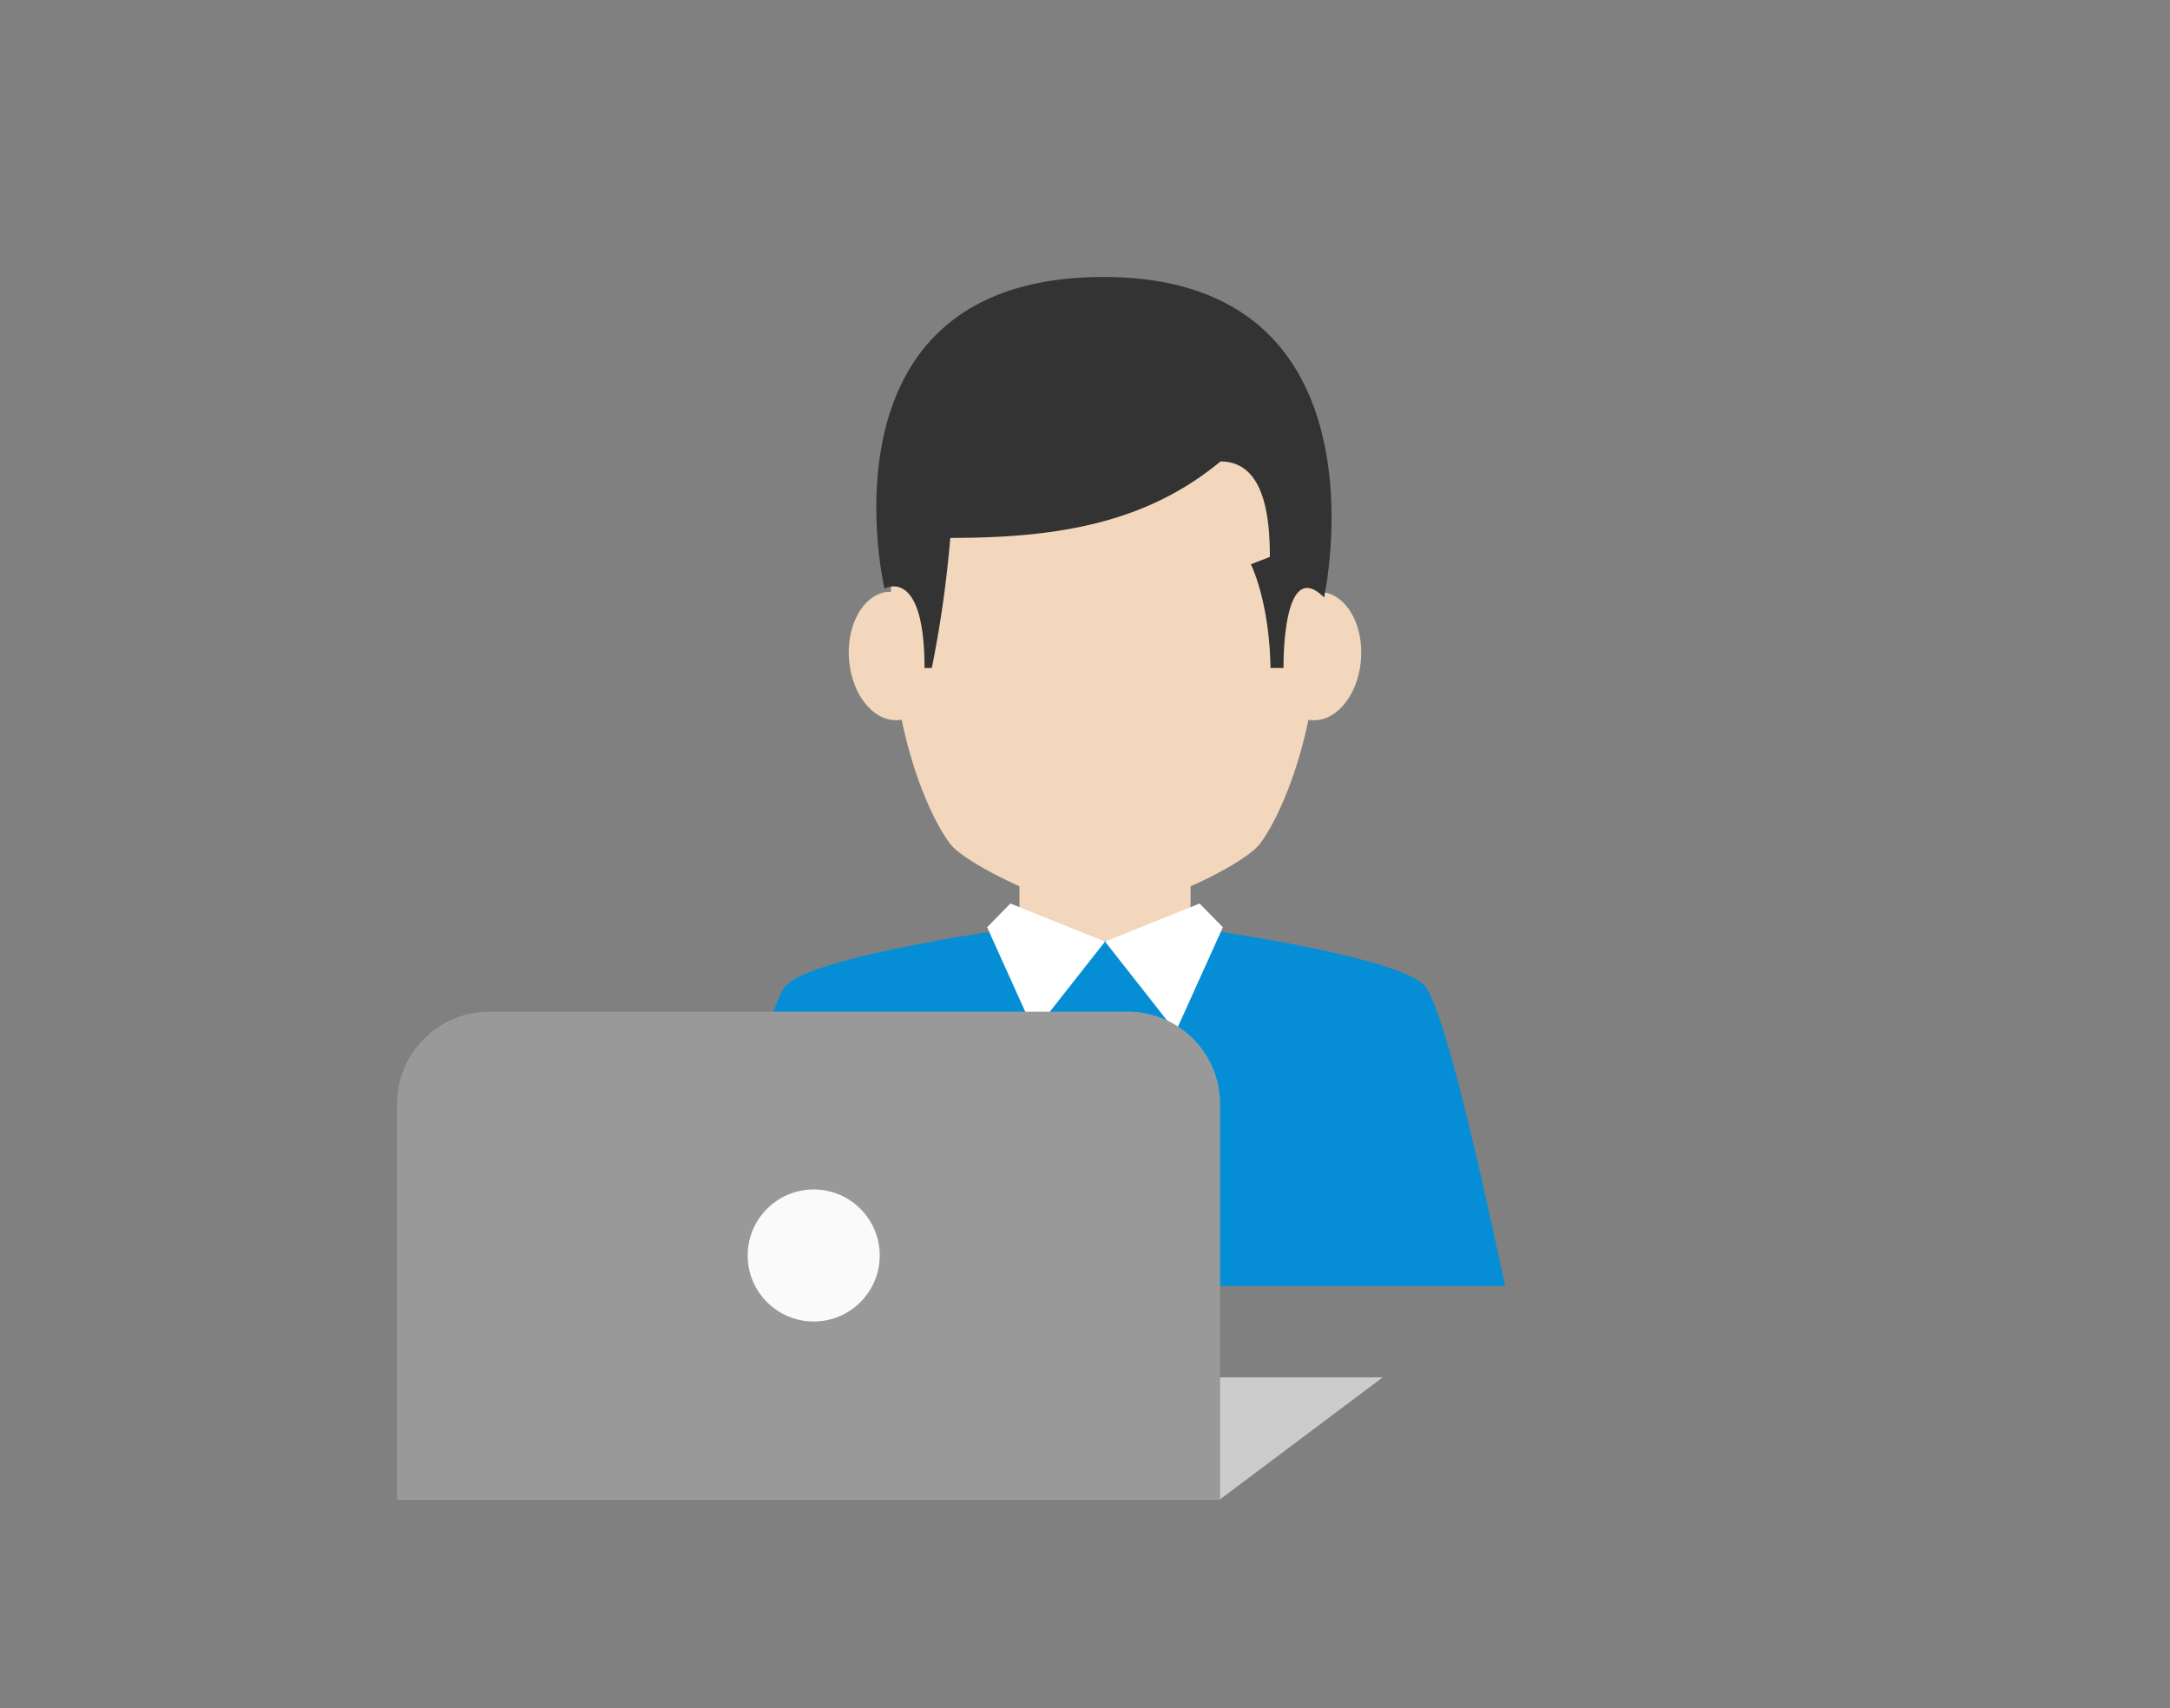
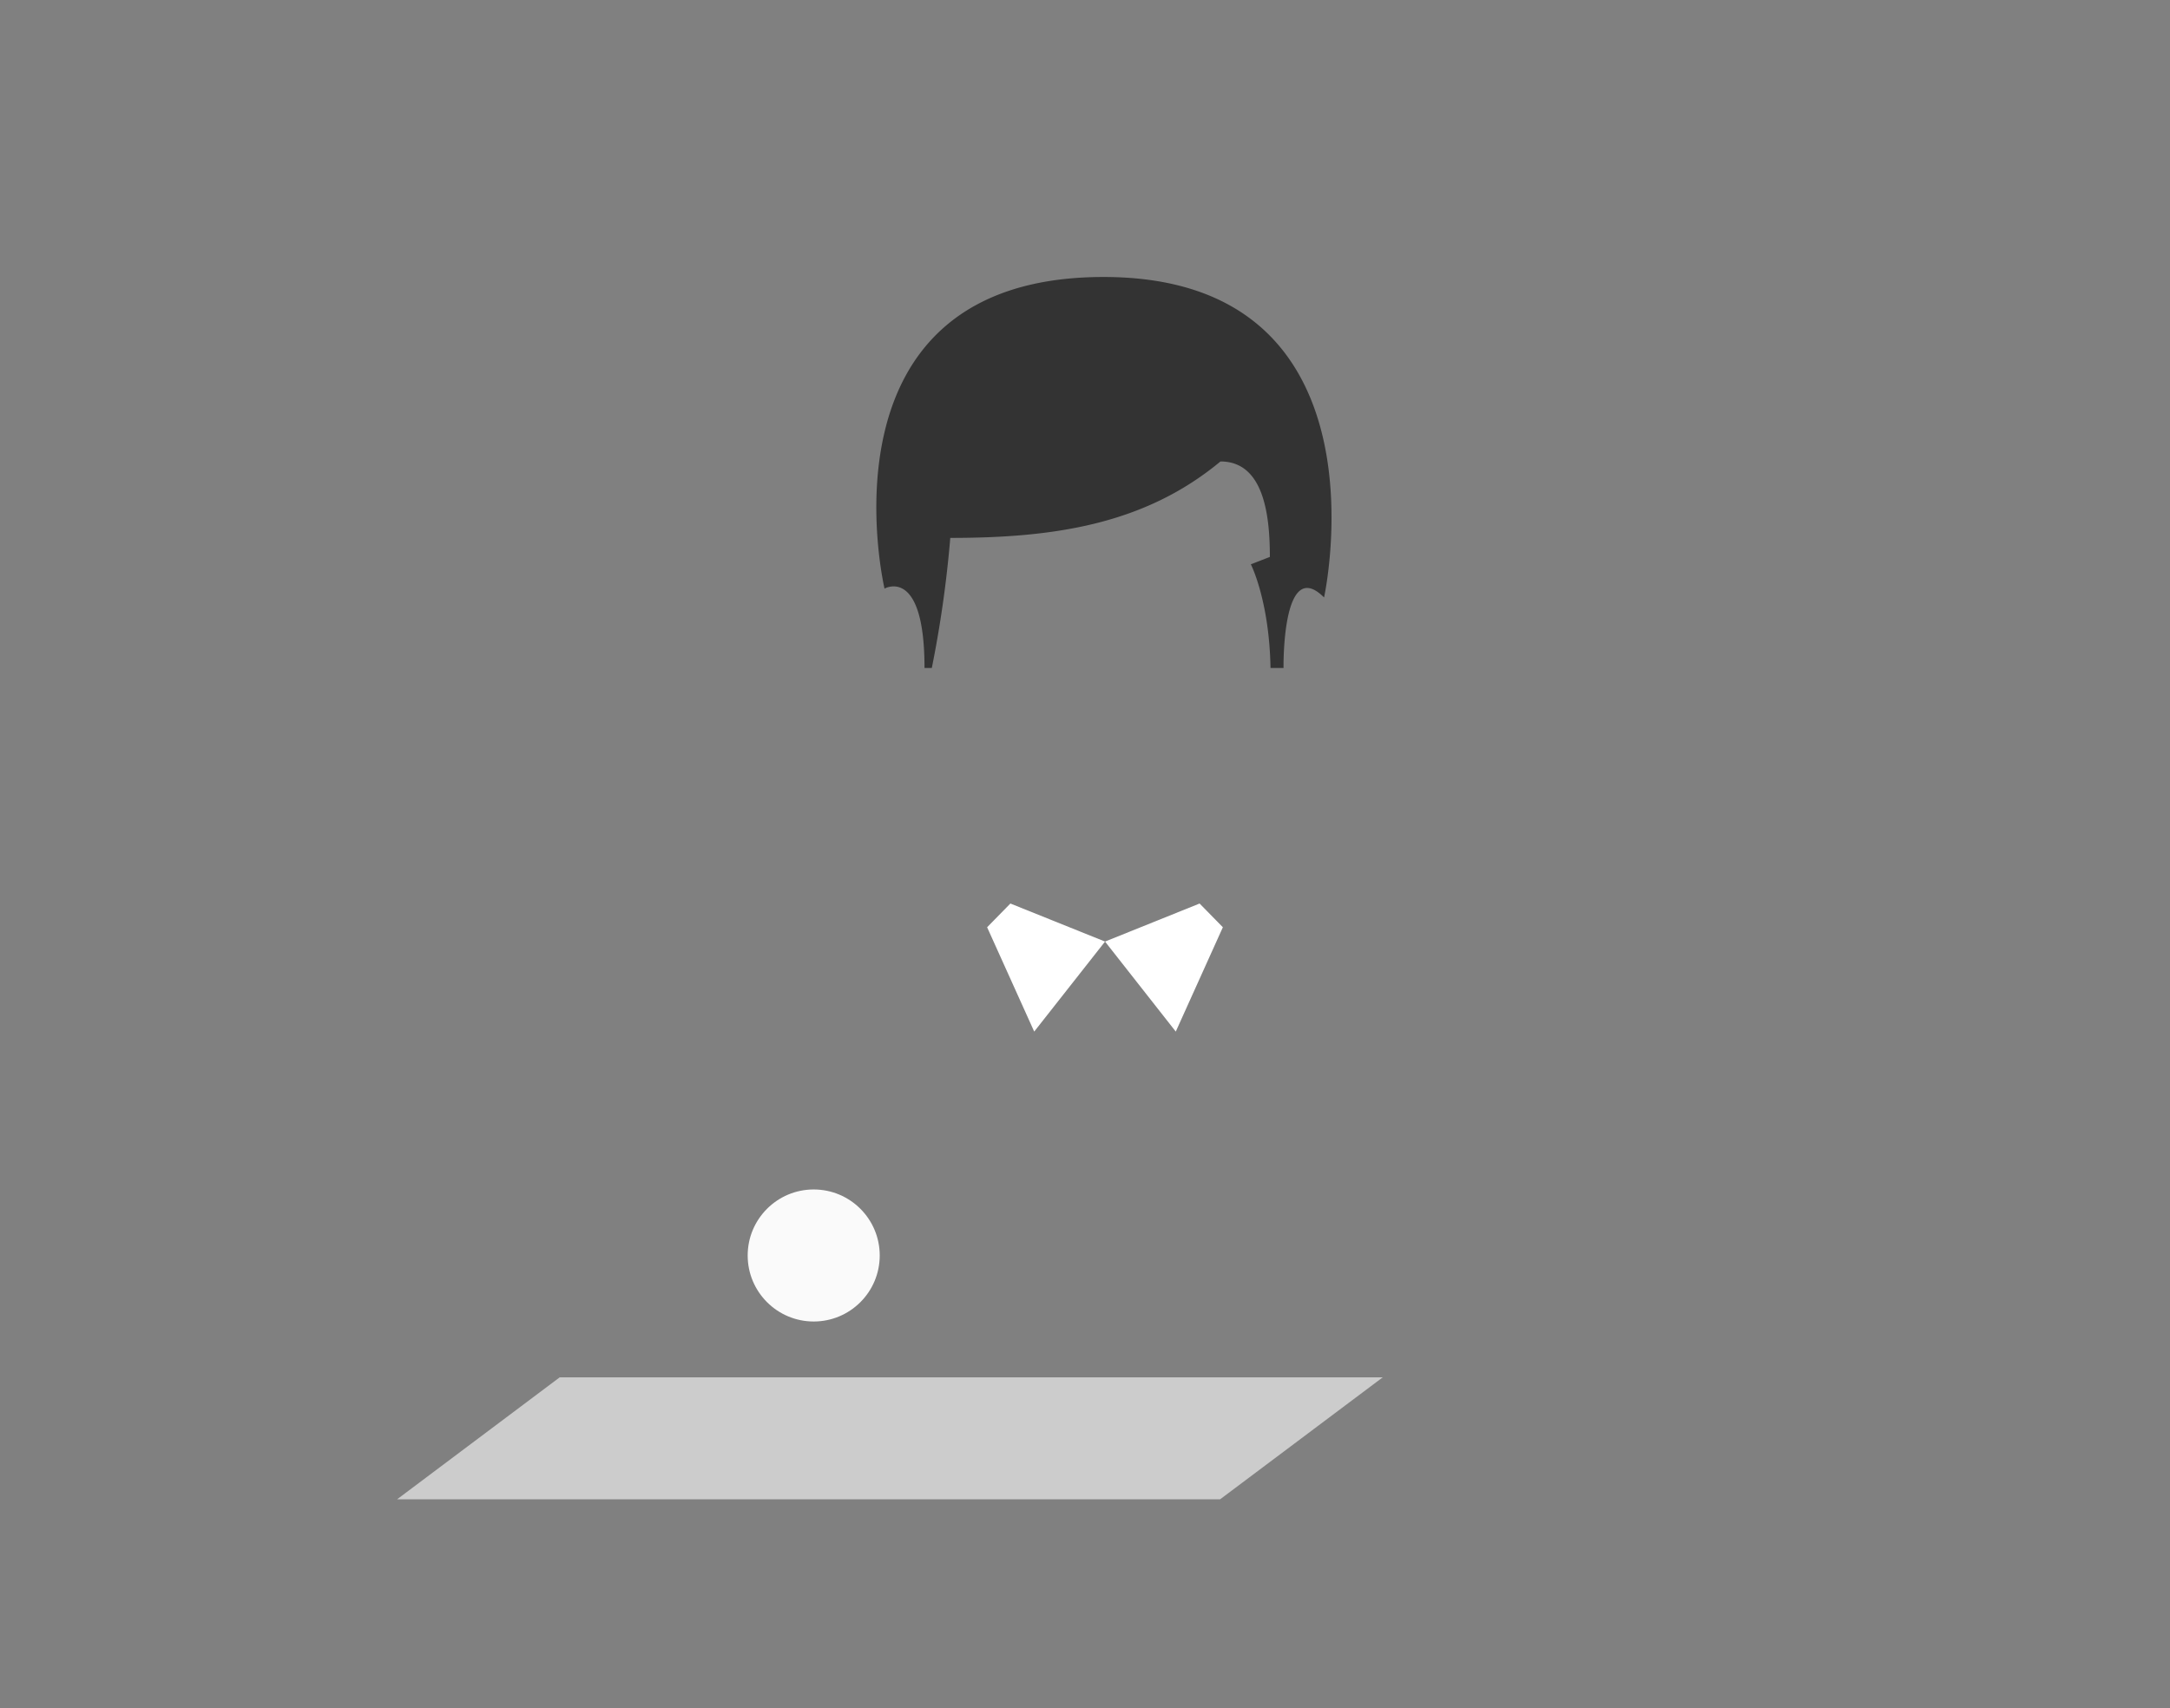
<svg xmlns="http://www.w3.org/2000/svg" viewBox="0 0 235 185">
  <rect x="0" y="0" width="235" height="185" fill="#808080" stroke="none" />
  <defs>
    <style>.cls-1{fill:#f2d7bc;}.cls-2{fill:#058ed5;}.cls-3{fill:#fff;}.cls-4{fill:#333;}.cls-5{fill:#ccc;}.cls-6{fill:#999;}.cls-7{fill:#fafafa;}</style>
  </defs>
  <title>アートボード 12</title>
  <g id="レイヤー_4" data-name="レイヤー 4">
-     <path class="cls-1" d="M143.29,64.14a3.25,3.25,0,0,0-.44,0c-.74-22.33-14.43-27.17-23.18-27.17S97.22,41.78,96.48,64.11l-.44,0c-2.64.36-4.47,3.76-4.07,7.59s2.86,6.63,5.51,6.27l.17,0c1.47,7.09,3.95,11.76,5.27,13.45.92,1.18,4,3,7.48,4.57v19.39h18.53V96c3.45-1.53,6.56-3.39,7.48-4.57,1.32-1.69,3.8-6.36,5.28-13.45l.16,0c2.65.36,5.11-2.44,5.51-6.27S145.93,64.5,143.29,64.14Z" />
-     <path class="cls-2" d="M154.22,106.7c-2.84-3-22-5.76-22-5.76l-12.53,1-12.54-1s-19.18,2.8-22,5.76c-2.46,2.57-7.59,27.18-8.78,32.58H163C161.81,133.88,156.69,109.27,154.22,106.7Z" />
    <polygon class="cls-3" points="119.67 101.98 109.42 97.86 106.9 100.43 112 111.73 119.67 101.98" />
    <polygon class="cls-3" points="119.67 101.98 129.91 97.86 132.43 100.43 127.33 111.73 119.67 101.98" />
    <path class="cls-4" d="M143.39,64.71S151,30,119.51,30C87.84,30,95.79,63.75,95.79,63.75s4.33-2.48,4.33,8.6h.79a123.3,123.3,0,0,0,2-14.09c11.14,0,21-1.42,29.26-8.28,4.71,0,5.35,5.86,5.35,10.34l-2.06.8s2,3.9,2.13,11.23H139S138.81,60.13,143.39,64.71Z" />
    <polygon class="cls-5" points="149.74 149.18 60.61 149.18 43 162.39 132.13 162.39 149.74 149.18" />
-     <path class="cls-6" d="M132.13,162.38H43V119.57a10,10,0,0,1,10-10h69.13a10,10,0,0,1,10,10Z" />
    <circle class="cls-7" cx="88.12" cy="135.98" r="7.15" />
  </g>
</svg>